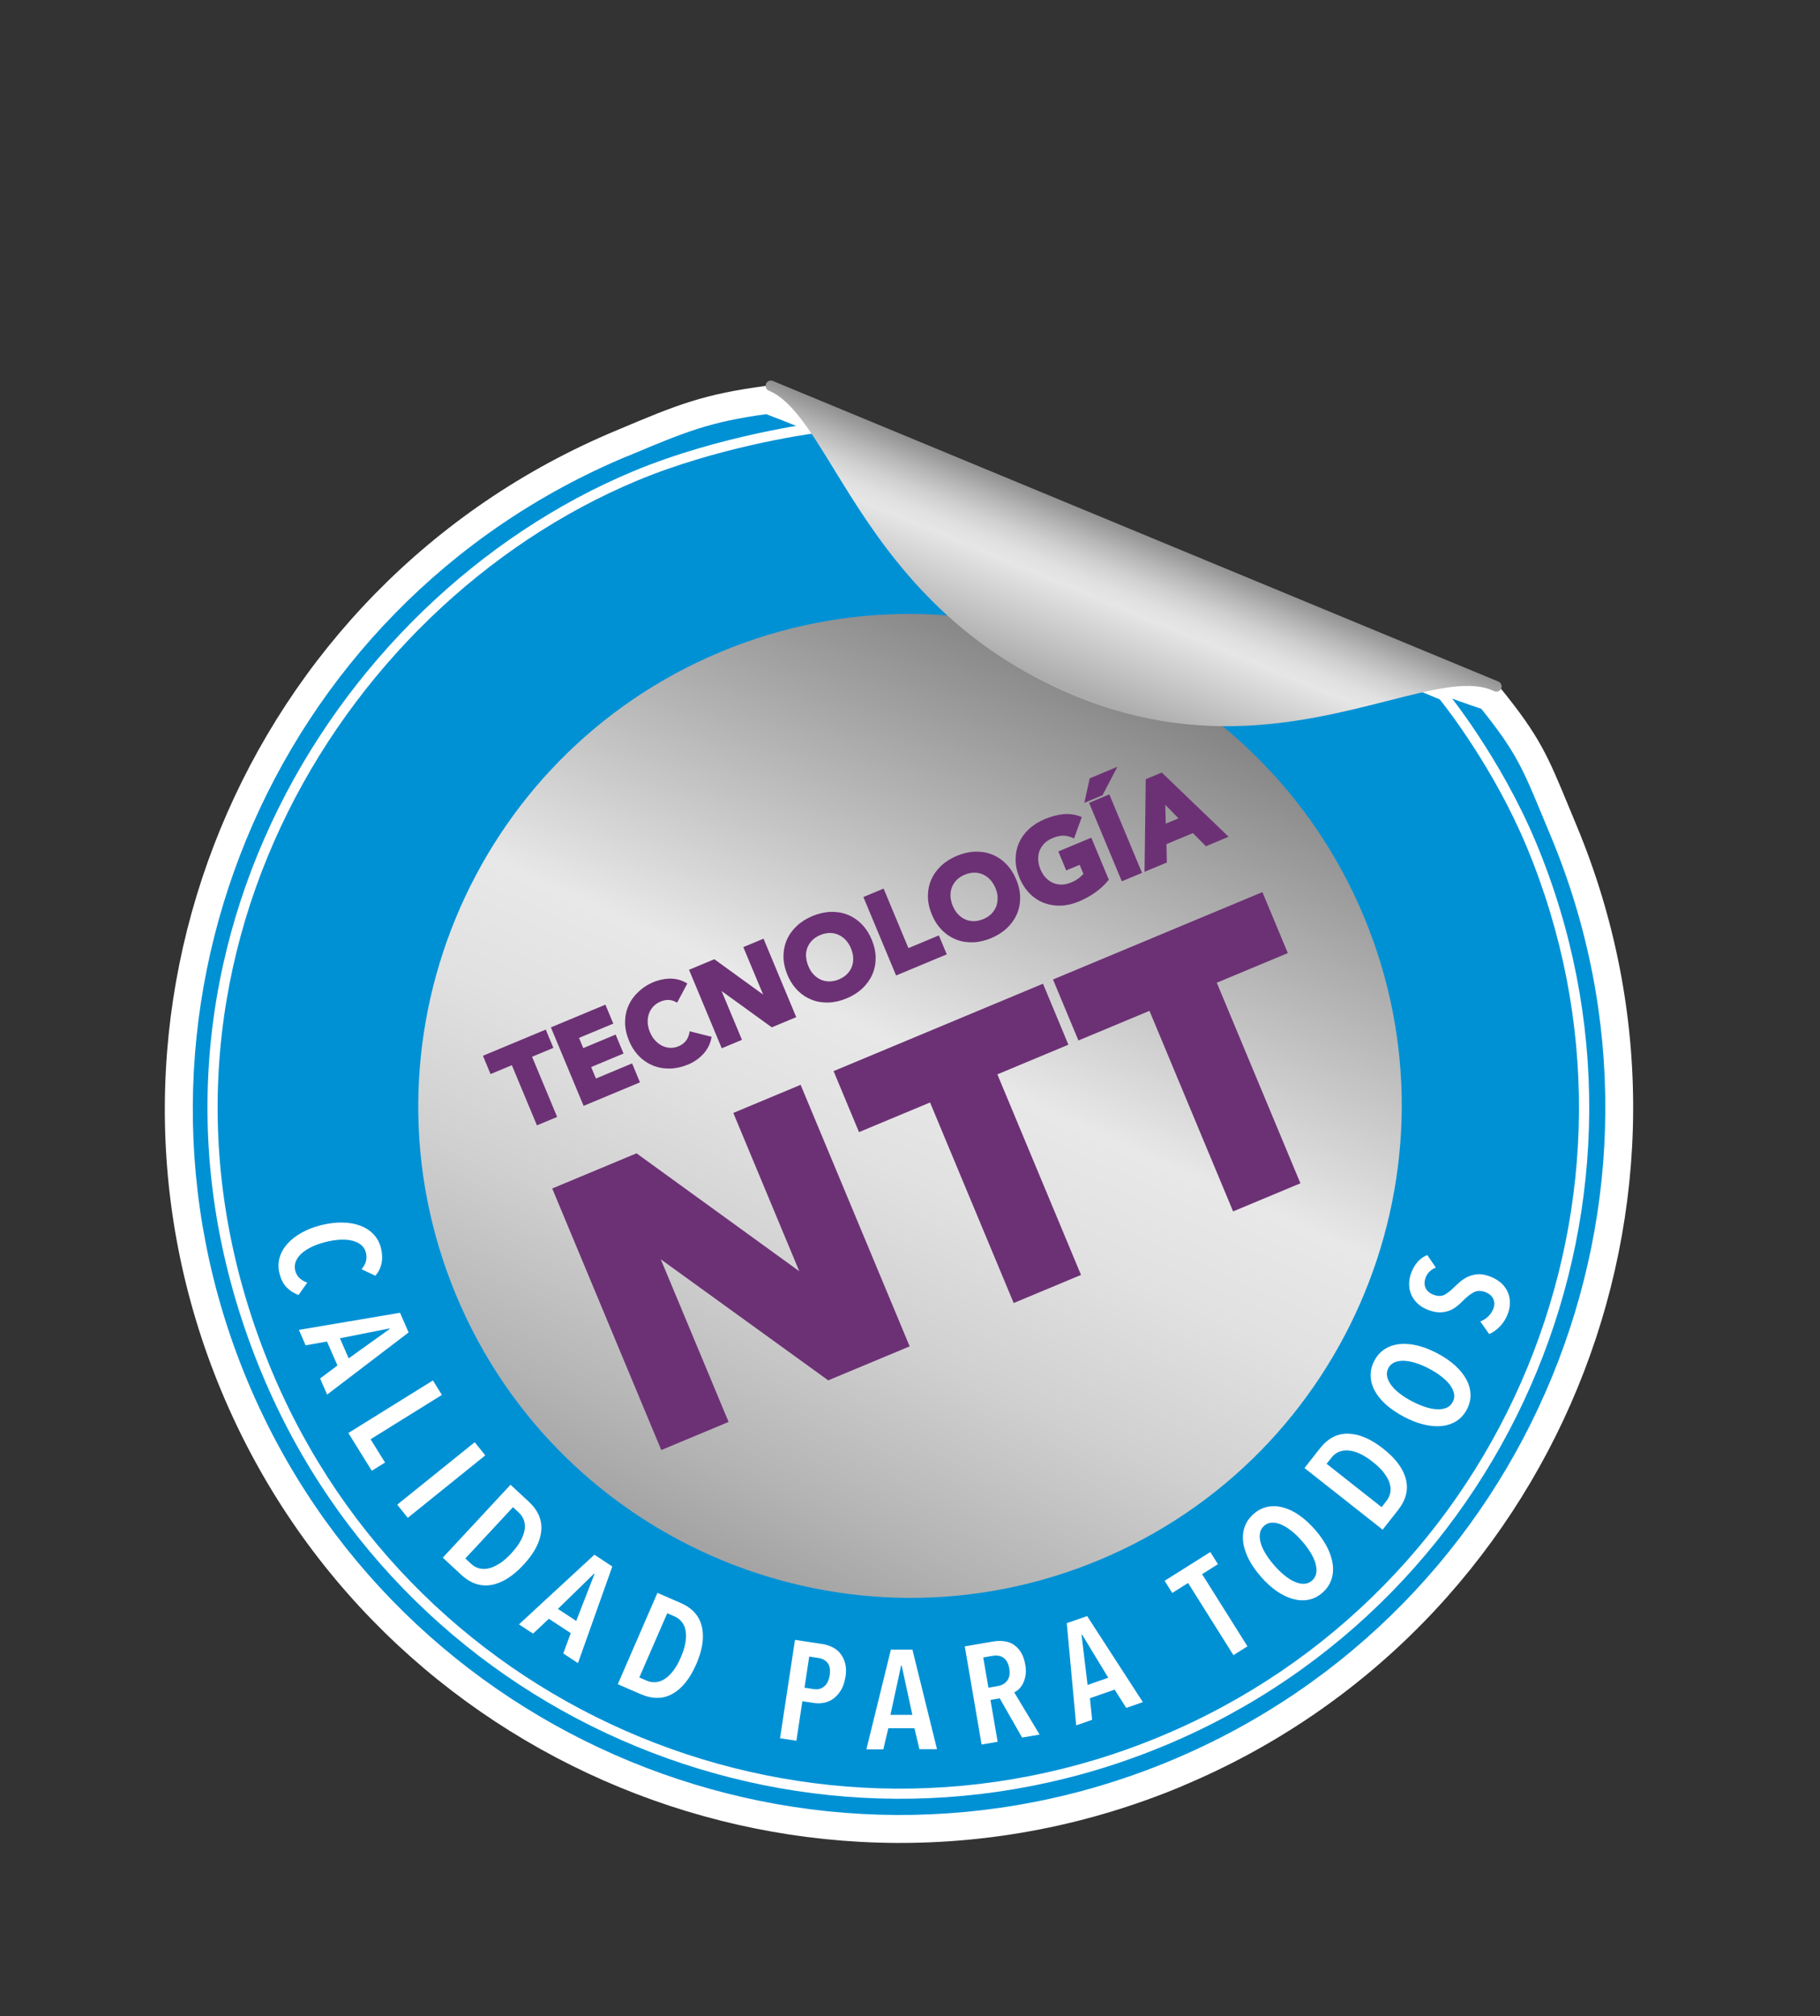
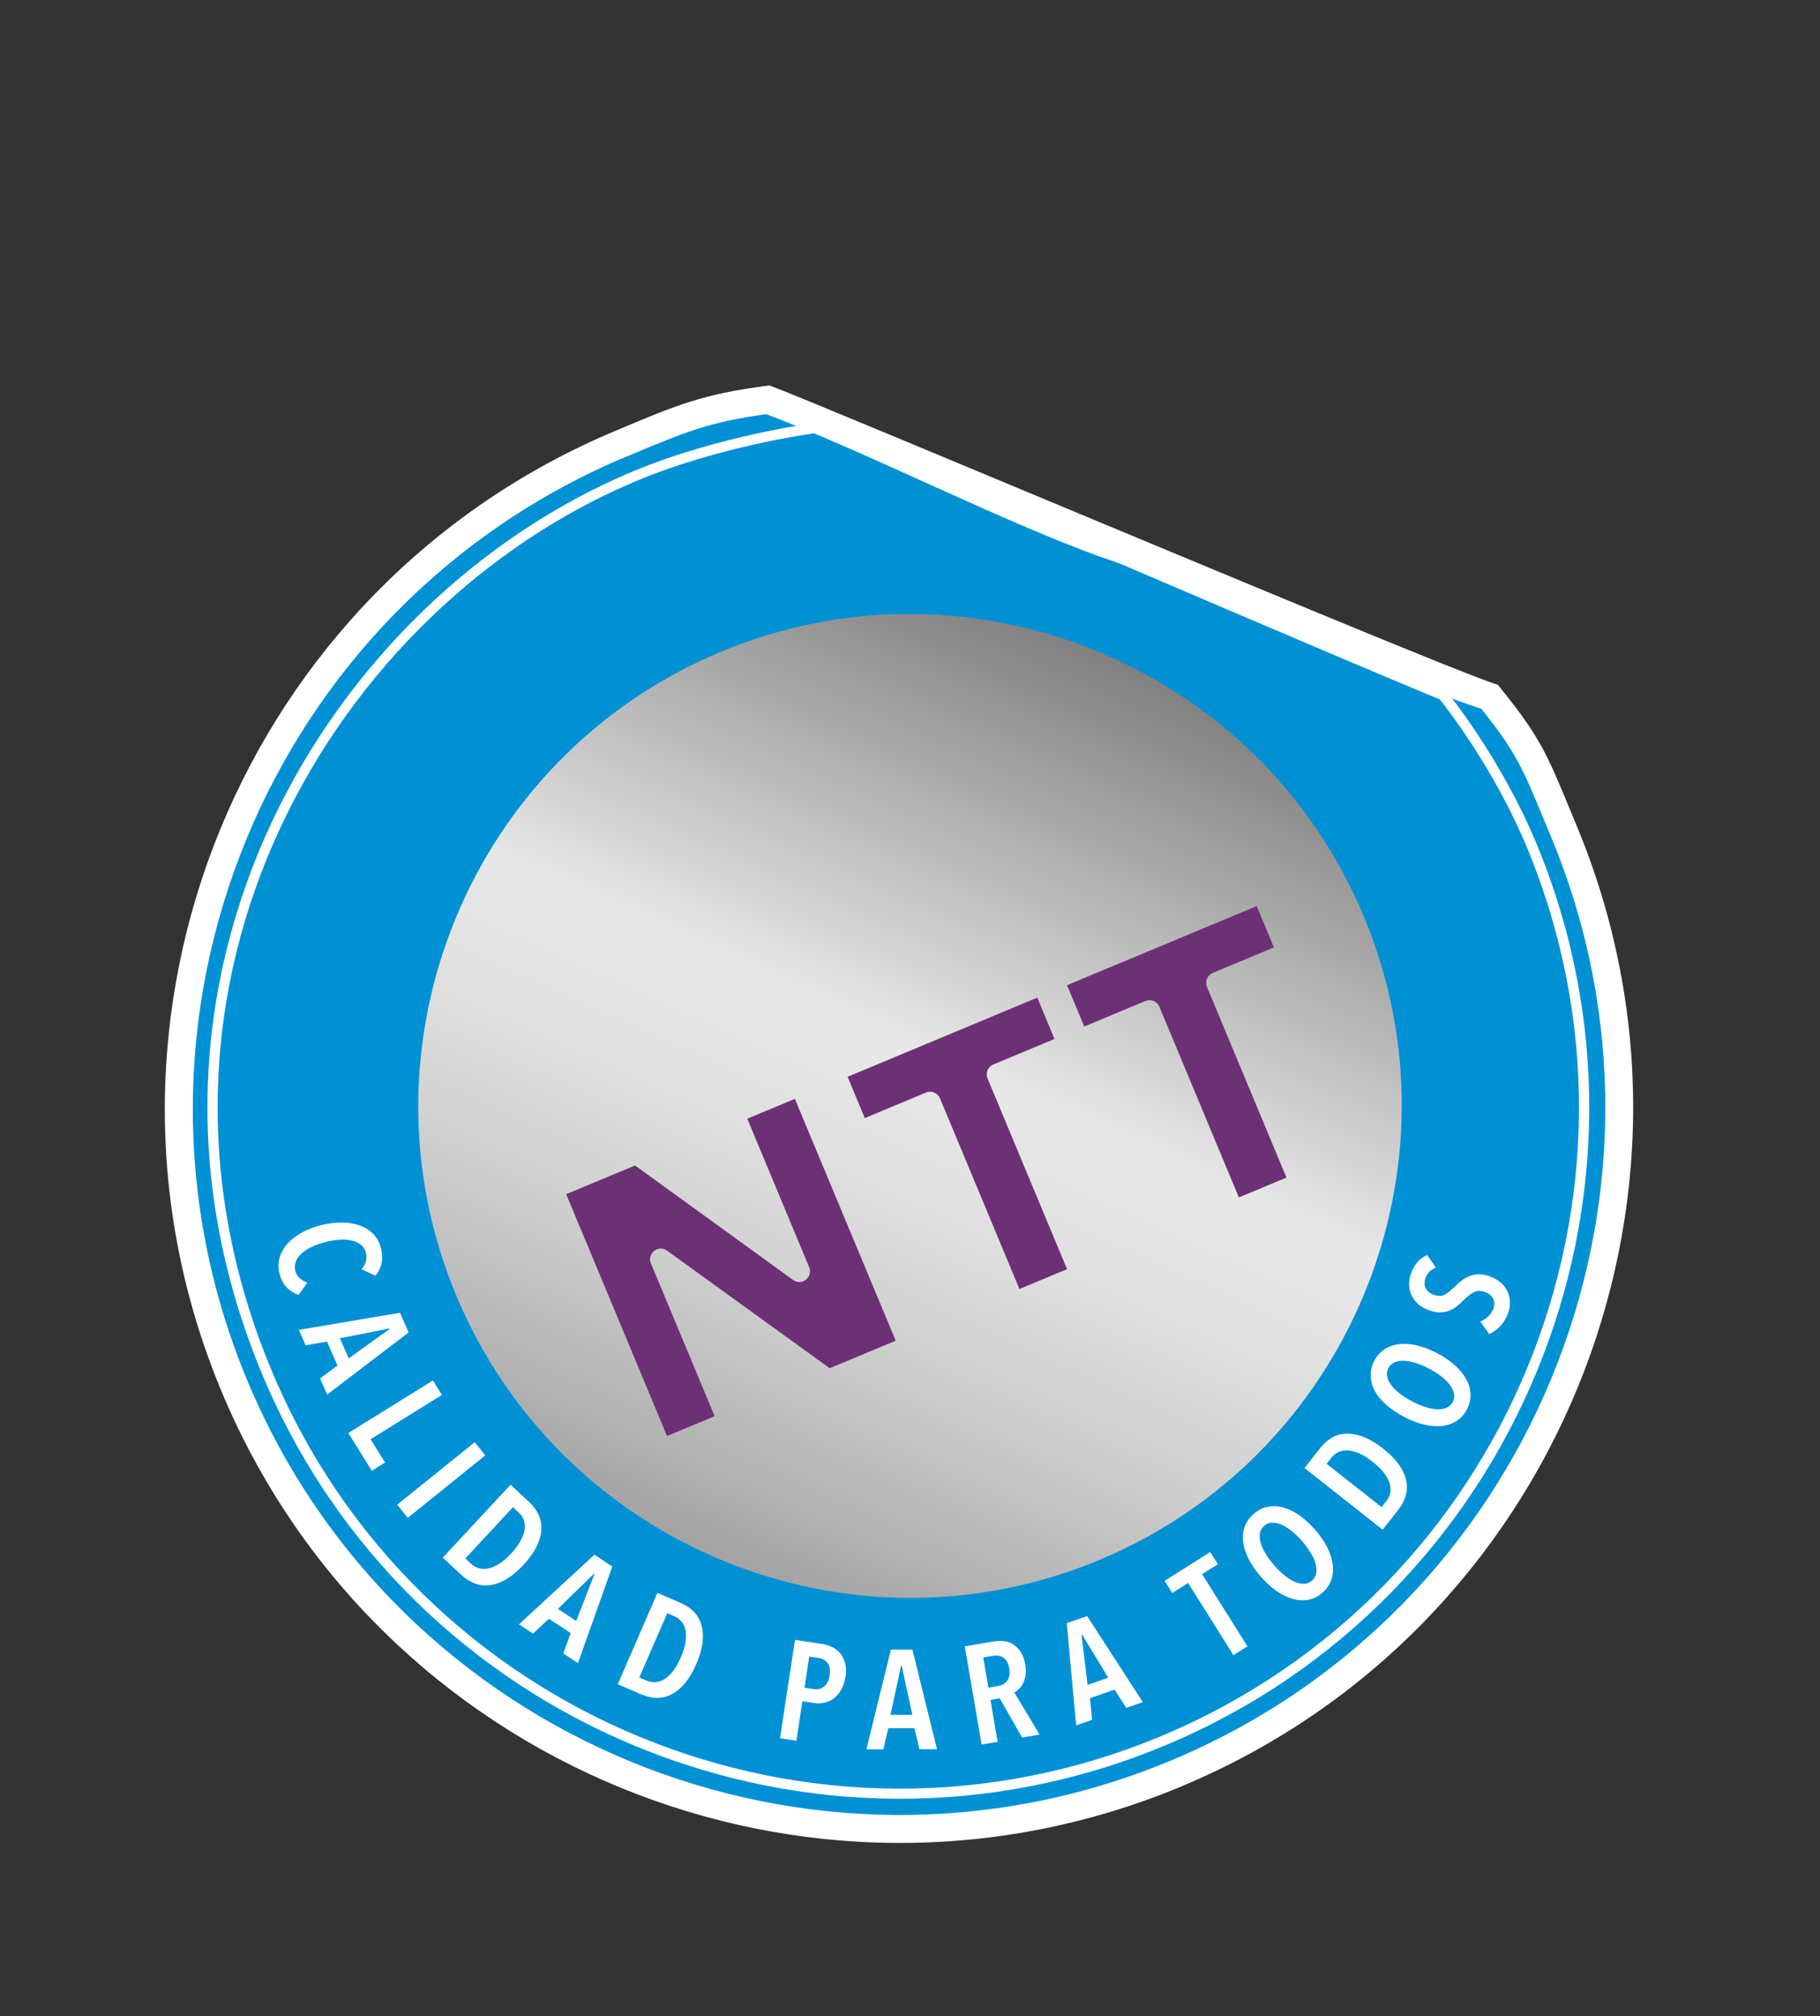
<svg xmlns="http://www.w3.org/2000/svg" xmlns:xlink="http://www.w3.org/1999/xlink" viewBox="0 0 332.28 367.95">
  <rect x="0" y="0" width="332.28" height="367.95" fill="#333333" stroke="none" />
  <defs>
    <style>
      .cls-1 {
        fill: #6c3175;
      }

      .cls-1, .cls-2, .cls-3, .cls-4, .cls-5, .cls-6, .cls-7 {
        stroke-width: 0px;
      }

      .cls-2 {
        fill: url(#Degradado_sin_nombre_15);
      }

      .cls-8 {
        clip-path: url(#clippath);
      }

      .cls-3 {
        fill: none;
      }

      .cls-9 {
        mix-blend-mode: multiply;
      }

      .cls-10 {
        clip-path: url(#clippath-1);
      }

      .cls-11 {
        clip-path: url(#clippath-3);
      }

      .cls-12 {
        clip-path: url(#clippath-2);
      }

      .cls-4 {
        fill: url(#Degradado_sin_nombre_15-2);
      }

      .cls-5 {
        fill: url(#Degradado_sin_nombre_2);
      }

      .cls-6 {
        fill: #0091d5;
      }

      .cls-13 {
        isolation: isolate;
      }

      .cls-7 {
        fill: #fff;
      }
    </style>
    <clipPath id="clippath">
      <path class="cls-3" d="M200.7,284.68c-45.69,19.06-98.36-2.61-117.42-48.3-19.06-45.69,2.61-98.37,48.3-117.42,45.69-19.06,98.36,2.61,117.42,48.3,19.06,45.69-2.61,98.36-48.3,117.42Z" />
    </clipPath>
    <linearGradient id="Degradado_sin_nombre_2" data-name="Degradado sin nombre 2" x1="78.13" y1="269.89" x2="79.82" y2="269.89" gradientTransform="translate(-8140.1 28589.31) scale(105.18 -105.18)" gradientUnits="userSpaceOnUse">
      <stop offset="0" stop-color="#a4a4a4" />
      <stop offset=".09" stop-color="#b4b4b4" />
      <stop offset=".27" stop-color="#d0d0d0" />
      <stop offset=".43" stop-color="#e1e1e1" />
      <stop offset=".55" stop-color="#e8e8e8" />
      <stop offset="1" stop-color="gray" />
    </linearGradient>
    <clipPath id="clippath-1">
      <path class="cls-3" d="M84.16,236.01c18.88,45.27,70.89,66.67,116.17,47.79,45.28-18.88,66.67-70.89,47.78-116.17-18.88-45.28-70.89-66.67-116.17-47.79-45.27,18.88-66.67,70.89-47.78,116.17" />
    </clipPath>
    <clipPath id="clippath-2">
      <path class="cls-3" d="M273.57,126.15c-.23.09-.49.1-.74,0l-.93-.39c-4.3-1.49-10.6.11-18.56,2.14-16.08,4.09-38.09,9.69-64.49-4.39-19.83-10.58-29.51-26.34-36.58-37.86-4.33-7.06-7.76-12.63-11.86-14.34l-.04-.02c-.49-.2-.72-.76-.52-1.25.1-.24.29-.42.52-.52s.49-.1.73,0l131.48,54.45c.35.13.7.27,1.03.43.47.23.67.78.46,1.26-.1.23-.29.4-.5.49Z" />
    </clipPath>
    <linearGradient id="Degradado_sin_nombre_15" data-name="Degradado sin nombre 15" x1="44.3" y1="303.67" x2="45.99" y2="303.67" gradientTransform="translate(5327.65 3168.23) rotate(-67.64) scale(19.44 -19.44)" gradientUnits="userSpaceOnUse">
      <stop offset="0" stop-color="#acacac" />
      <stop offset=".53" stop-color="#e6e6e6" />
      <stop offset=".61" stop-color="#e0e0e0" />
      <stop offset=".71" stop-color="#d0d0d0" />
      <stop offset=".82" stop-color="#b6b6b6" />
      <stop offset=".95" stop-color="#929292" />
      <stop offset="1" stop-color="gray" />
    </linearGradient>
    <clipPath id="clippath-3">
-       <path class="cls-3" d="M273.2,125.26c-.31-.15-.63-.28-.96-.4l.96.4ZM189.3,122.66c39.44,21.04,69.44-2.52,82.95,2.21l-131.5-54.46c11.4,4.69,16.62,35.22,48.56,52.25" />
-     </clipPath>
+       </clipPath>
    <linearGradient id="Degradado_sin_nombre_15-2" data-name="Degradado sin nombre 15" x1="44.3" y1="303.67" x2="45.99" y2="303.67" gradientTransform="translate(-684.59 6001.54) scale(19.44 -19.44)" xlink:href="#Degradado_sin_nombre_15" />
  </defs>
  <g class="cls-13">
    <g id="Capa_1" data-name="Capa 1">
      <g>
        <path class="cls-6" d="M42.78,252.89c27.96,67.03,104.96,98.7,171.98,70.75,67.03-27.96,98.7-104.95,70.74-171.98-4.98-11.95-5.78-14.93-13.55-24.49-21.9-7.18-43.02-19.01-66.71-26.76-18.43-6.03-45.53-20.18-65.07-27.45-11.25,1.49-15.69,3.38-26.66,7.95C46.5,108.86,14.82,185.86,42.78,252.89" />
        <path class="cls-7" d="M215.74,325.99c-68.22,28.45-146.86-3.9-175.32-72.12-28.45-68.22,3.9-146.87,72.11-175.32l.41-.17c10.7-4.52,15.46-6.45,26.9-7.96l.63-.08.59.22c8.91,3.31,121.08,50.7,131.68,54.17l.71.23.47.58c7.21,8.87,8.65,12.37,12.51,21.72l1.41,3.4c28.45,68.22-3.9,146.86-72.11,175.32M114.5,83.26C48.88,110.63,17.77,186.28,45.14,251.91c27.37,65.62,103.02,96.74,168.64,69.37,65.62-27.37,96.74-103.02,69.37-168.64l-1.42-3.41c-3.67-8.88-4.96-12.01-11.29-19.88-10.58-3.52-20.74-7.99-31.49-12.71-11.07-4.87-22.52-9.89-34.49-13.81-10.23-3.35-23.18-9.2-35.71-14.86-9.95-4.5-20.24-9.15-28.86-12.39-10.31,1.41-14.66,3.19-24.98,7.53l-.41.17Z" />
        <path class="cls-7" d="M54.52,236.3l1.58-2.23c-.5-.17-.96-.44-1.36-.78-.4-.35-.68-.81-.83-1.39-.15-.61-.12-1.19.11-1.73.22-.54.59-1.03,1.1-1.48.51-.45,1.14-.84,1.88-1.19.75-.35,1.57-.63,2.45-.85.9-.23,1.76-.36,2.58-.41.83-.05,1.57,0,2.22.16.66.15,1.21.41,1.66.77.45.36.75.84.9,1.44.27,1.08,0,2.08-.8,3.01l2.52,1.19c.57-.65.95-1.41,1.13-2.27.18-.86.14-1.79-.11-2.8-.25-.98-.7-1.81-1.36-2.5-.66-.69-1.47-1.22-2.43-1.57-.96-.36-2.05-.55-3.27-.57-1.21-.02-2.49.14-3.84.47-1.34.34-2.54.8-3.59,1.39-1.05.59-1.92,1.27-2.6,2.03-.68.76-1.15,1.6-1.42,2.53-.26.92-.27,1.88-.01,2.88.27,1.09.72,1.95,1.33,2.56.61.61,1.33,1.06,2.14,1.36ZM73.03,239.57l-18.46,3.12,1.23,2.82,3.9-.69,1.91,4.37-3.17,2.37,1.28,2.94,14.88-11.34-1.57-3.6ZM63.66,247.89l-1.6-3.67,9.05-1.79.04.09-7.49,5.37ZM67.66,262.65l13.02-8.09-1.64-2.64-15.44,9.59,4.28,6.89,2.42-1.5-2.64-4.25ZM86.67,263.19l-14.15,11.4,1.93,2.4,14.15-11.4-1.93-2.4ZM98.81,279.43c.21-1.99-.55-3.78-2.25-5.37l-3.35-3.11-12.37,13.31,3.33,3.09c1.72,1.6,3.56,2.23,5.52,1.89,1.96-.34,3.92-1.56,5.88-3.67,1.96-2.11,3.04-4.16,3.24-6.15ZM91.2,285.32c-.69.45-1.34.75-1.96.89-.62.14-1.21.15-1.75,0-.54-.14-1.03-.41-1.46-.81l-1.07-1,8.7-9.36,1.07,1c.43.39.73.86.92,1.39.18.53.23,1.12.13,1.75-.1.63-.35,1.31-.75,2.04-.4.72-.97,1.48-1.7,2.27-.72.78-1.43,1.39-2.11,1.84ZM108.51,283.73l-13.76,12.7,2.57,1.69,2.89-2.71,3.99,2.62-1.36,3.71,2.68,1.76,6.27-17.63-3.28-2.16ZM105.21,295.81l-3.35-2.2,6.6-6.44.08.06-3.34,8.58ZM120.03,290.68l-7.24,16.67,4.17,1.81c2.15.93,4.1.92,5.83-.06,1.74-.97,3.18-2.77,4.33-5.41,1.15-2.64,1.48-4.93,1.01-6.88-.47-1.95-1.77-3.39-3.91-4.31l-4.19-1.82ZM125.17,297.59c.12.63.11,1.35-.03,2.17-.14.82-.42,1.72-.85,2.71-.42.97-.88,1.79-1.38,2.44-.5.65-1.02,1.15-1.56,1.49-.54.34-1.09.54-1.65.58-.56.04-1.11-.05-1.64-.28l-1.34-.58,5.1-11.72,1.34.58c.53.23.97.57,1.32,1.01.35.44.58.98.7,1.61ZM154.36,306.08c.16-1.01.13-1.88-.08-2.61-.21-.73-.52-1.33-.94-1.82-.42-.49-.92-.86-1.5-1.12-.58-.26-1.16-.44-1.74-.52l-4.96-.75-2.73,17.96,2.99.45,1.09-7.21,2.12.32c.62.09,1.25.08,1.87-.05.63-.13,1.2-.39,1.72-.78.52-.39.98-.91,1.36-1.55.38-.64.64-1.42.78-2.34ZM151.48,305.69c-.15.96-.49,1.66-1.02,2.08-.53.43-1.15.59-1.86.48l-1.72-.26.86-5.68,1.72.26c.71.11,1.26.42,1.65.92.39.51.51,1.24.37,2.2ZM158.19,319.24h3.08s.91-3.86.91-3.86h4.77s.91,3.83.91,3.83h3.21s-4.49-18.17-4.49-18.17h-3.93s-4.47,18.19-4.47,18.19ZM164.62,303.95l1.95,9h-4s1.95-9.01,1.95-9.01h.1ZM185.12,300.16c-.52-.35-1.11-.56-1.77-.65-.66-.09-1.36-.07-2.1.06l-5.11.88,3.07,17.91,2.93-.5-1.31-7.64,1.69-.29,4.09,7.16,3.19-.55-4.63-7.7c.3-.14.6-.35.89-.63.29-.28.54-.64.74-1.05.2-.42.35-.91.44-1.47.08-.56.07-1.19-.05-1.88-.15-.89-.41-1.64-.77-2.24-.36-.6-.81-1.07-1.32-1.41ZM184.26,304.47c.16.93.04,1.67-.36,2.21-.4.55-.97.88-1.72,1.01l-1.72.3-.95-5.52,1.72-.3c.31-.05.62-.06.93-.03.32.03.62.13.9.29.28.16.52.41.74.73.21.33.37.76.46,1.3ZM194.76,296.21l1.72,18.65,2.91-1.01-.4-3.94,4.51-1.57,2.12,3.34,3.03-1.06-10.17-15.7-3.71,1.29ZM198.56,307.49l-1.1-9.16.1-.03,4.78,7.87-3.78,1.32ZM220.97,283.23l-8.34,5.25,1.39,2.22,2.89-1.82,8.28,13.17,2.56-1.61-8.28-13.17,2.89-1.82-1.39-2.22ZM237.17,276.49c-.99-.68-1.98-1.15-2.96-1.4-.98-.26-1.92-.29-2.83-.1-.91.19-1.74.62-2.5,1.29-.77.68-1.32,1.45-1.63,2.33-.31.88-.4,1.82-.28,2.82.13,1,.47,2.04,1.01,3.1.55,1.07,1.3,2.14,2.24,3.22.95,1.08,1.92,1.96,2.92,2.65,1,.68,1.99,1.15,2.96,1.41.98.26,1.92.3,2.83.12.91-.18,1.75-.61,2.52-1.29.76-.66,1.29-1.44,1.6-2.32.31-.88.4-1.83.27-2.83-.13-1-.46-2.04-1.01-3.12-.55-1.08-1.3-2.16-2.24-3.24-.95-1.08-1.92-1.96-2.91-2.64ZM240.17,285.33c.18.64.23,1.22.14,1.75-.09.54-.35.99-.77,1.36-.42.37-.91.57-1.45.59-.54.02-1.11-.1-1.72-.37-.61-.26-1.23-.66-1.87-1.18-.64-.52-1.26-1.13-1.87-1.83-.61-.69-1.13-1.39-1.56-2.1-.43-.7-.74-1.37-.91-2-.18-.63-.22-1.21-.13-1.75.09-.53.35-.99.77-1.36.41-.36.89-.55,1.43-.57.54-.02,1.11.1,1.71.36.6.26,1.22.65,1.87,1.16.65.52,1.27,1.12,1.88,1.82.61.69,1.13,1.39,1.56,2.09.43.7.74,1.37.92,2.01ZM246.15,261.63c-2-.05-3.72.85-5.16,2.68l-2.83,3.59,14.27,11.25,2.81-3.57c1.45-1.84,1.93-3.72,1.43-5.65-.49-1.93-1.87-3.78-4.13-5.56-2.26-1.78-4.39-2.69-6.39-2.73ZM253.83,272.37c-.1.55-.33,1.06-.69,1.52l-.9,1.15-10.04-7.91.91-1.15c.36-.46.8-.8,1.31-1.02.52-.22,1.09-.31,1.73-.27.64.05,1.33.24,2.09.58.75.34,1.55.85,2.4,1.52.83.66,1.5,1.31,2,1.95.5.65.85,1.28,1.05,1.89.19.61.24,1.19.14,1.75ZM262.4,246.96c-1.27-.67-2.49-1.14-3.66-1.42-1.17-.28-2.26-.36-3.26-.25-1.01.11-1.9.42-2.68.92-.78.51-1.41,1.21-1.88,2.1-.48.91-.71,1.83-.68,2.76.02.93.27,1.84.75,2.73.48.89,1.17,1.74,2.06,2.53.9.8,1.98,1.54,3.25,2.21,1.27.67,2.49,1.15,3.67,1.43,1.18.28,2.27.37,3.27.26,1.01-.11,1.9-.41,2.68-.91.78-.5,1.41-1.2,1.89-2.11.47-.89.69-1.81.66-2.74-.03-.93-.28-1.85-.76-2.74-.48-.89-1.17-1.74-2.06-2.55-.9-.81-1.98-1.55-3.25-2.22ZM265.46,254.3c.11.53.03,1.05-.23,1.54-.27.5-.64.85-1.14,1.07-.5.21-1.08.3-1.74.27-.66-.03-1.38-.17-2.17-.43-.78-.26-1.58-.6-2.4-1.03-.82-.43-1.56-.89-2.21-1.4-.66-.5-1.18-1.01-1.57-1.54-.39-.53-.64-1.05-.75-1.58-.11-.53-.03-1.05.23-1.55.26-.49.63-.83,1.13-1.04.5-.21,1.07-.3,1.73-.28.65.03,1.37.16,2.16.41.79.25,1.59.59,2.4,1.02.82.43,1.56.89,2.21,1.4.66.5,1.18,1.01,1.58,1.54.4.53.65,1.06.76,1.59ZM273.86,233.98c-.56-.48-1.27-.86-2.11-1.14-.73-.24-1.4-.34-2.01-.29-.61.05-1.17.19-1.68.42-.51.23-.97.52-1.39.86-.42.35-.8.7-1.16,1.05-.59.6-1.16,1.05-1.7,1.36-.54.31-1.18.34-1.91.1-.42-.14-.77-.32-1.04-.55-.27-.22-.47-.47-.59-.75-.13-.28-.19-.56-.19-.85,0-.29.04-.57.13-.85.32-.96.96-1.63,1.93-2.01l-1.56-2.3c-.71.29-1.32.73-1.83,1.33-.51.6-.91,1.33-1.2,2.21-.2.6-.29,1.23-.28,1.88.01.65.15,1.28.42,1.88.27.6.68,1.15,1.23,1.65.55.5,1.27.89,2.16,1.19.72.24,1.36.34,1.93.32.57-.02,1.1-.12,1.59-.31.49-.19.93-.45,1.35-.77.41-.32.81-.68,1.19-1.08.62-.62,1.23-1.11,1.83-1.45.6-.34,1.27-.39,2.02-.15.76.25,1.29.65,1.58,1.19.29.55.33,1.13.13,1.75-.18.55-.49,1.05-.92,1.49-.43.44-.94.78-1.52,1l1.62,2.29c.73-.3,1.42-.8,2.06-1.49.64-.69,1.12-1.51,1.44-2.47.22-.66.31-1.34.28-2.01-.03-.68-.2-1.31-.49-1.91-.3-.59-.73-1.13-1.29-1.61Z" />
        <path class="cls-7" d="M212.64,318.55c-64.12,26.74-138.04-3.66-164.78-67.78-29.96-71.82,11.86-141.46,67.78-164.78,15.66-6.53,33.03-8.79,33.21-8.81l.24-.03.23.09c2.04.84,13,5.54,28.19,12.04,28.49,12.21,71.55,30.66,86.3,36.73l.22.09.15.18c.1.12,9.79,11.98,16.26,27.49,26.74,64.12-3.66,138.04-67.78,164.78M116.35,87.7c-55.1,22.98-96.3,91.59-66.78,162.36,26.35,63.17,99.18,93.13,162.36,66.79,63.17-26.35,93.13-99.18,66.78-162.36-5.93-14.22-14.62-25.32-15.84-26.85-14.96-6.16-57.74-24.49-86.1-36.65-14.12-6.05-25.38-10.88-27.93-11.94-2.14.29-18.06,2.63-32.49,8.65" />
        <g class="cls-9">
          <g class="cls-8">
            <rect class="cls-5" x="40.6" y="76.28" width="251.07" height="251.07" transform="translate(-86.24 269.92) rotate(-65.64)" />
          </g>
        </g>
        <g class="cls-10">
          <rect class="cls-5" x="40.6" y="76.28" width="251.07" height="251.07" transform="translate(-86.24 269.92) rotate(-65.64)" />
        </g>
        <g class="cls-9">
          <g class="cls-12">
-             <polygon class="cls-2" points="102.78 132.59 157.32 0 311.43 62.85 256.89 195.45 102.78 132.59" />
-           </g>
+             </g>
        </g>
-         <path class="cls-1" d="M98.03,205.37l3.69-1.54-4.58-10.98,3.89-1.62-1.39-3.34-11.47,4.78,1.39,3.34,3.89-1.62,4.58,10.98ZM115.41,194.06l-6.61,2.76-.87-2.09,5.91-2.47-1.44-3.46-5.91,2.47-.78-1.86,6.26-2.61-1.44-3.46-9.95,4.15,5.97,14.32,10.29-4.29-1.44-3.46ZM119.33,194.51c.96.36,1.99.53,3.08.49,1.08-.04,2.18-.3,3.28-.76.98-.41,1.86-1.01,2.62-1.8.77-.8,1.29-1.77,1.54-2.88l.08-.35-4.01-1.01-.08.38c-.11.53-.32,1.01-.65,1.41-.61.76-1.74,1.27-2.82,1.23-.51-.02-1-.15-1.46-.37-.47-.23-.9-.55-1.29-.97-.39-.41-.71-.93-.96-1.53s-.38-1.18-.41-1.75c-.02-.57.05-1.11.23-1.61.17-.48.44-.93.79-1.31.71-.76,1.86-1.22,2.76-1.2.45.01.88.12,1.27.33l.32.17,1.87-3.5-.32-.18c-.48-.27-.98-.46-1.5-.57-.51-.11-1.01-.15-1.51-.14-.5.02-.98.08-1.45.19-1.73.4-3.08,1.21-4.15,2.22-.79.74-1.41,1.59-1.82,2.53-.41.94-.62,1.97-.62,3.05,0,1.08.25,2.2.72,3.34.47,1.13,1.1,2.09,1.87,2.86.77.77,1.65,1.34,2.6,1.71ZM139.34,181.51l-8.92-6.46-4.62,1.93,5.97,14.32,3.69-1.54-3.72-8.91,9.17,6.63,4.46-1.86-5.97-14.32-3.69,1.54,3.62,8.67ZM151.3,182.95c1.08-.04,2.18-.3,3.28-.76s2.06-1.06,2.85-1.8c.79-.74,1.4-1.59,1.82-2.53.42-.94.62-1.97.62-3.05,0-1.09-.25-2.21-.72-3.34s-1.1-2.09-1.87-2.86c-.76-.76-1.64-1.34-2.6-1.71-.96-.37-1.99-.53-3.07-.49-2.16.09-4.56,1.09-6.13,2.56-.79.74-1.41,1.59-1.82,2.53-.41.94-.62,1.97-.62,3.05,0,1.08.25,2.2.72,3.34s1.1,2.09,1.87,2.86c.77.77,1.65,1.34,2.6,1.71.96.37,1.99.53,3.08.49ZM147.15,174.56c-.02-.57.06-1.11.25-1.61.19-.49.49-.95.88-1.35.39-.4.89-.72,1.49-.97s1.18-.37,1.74-.37c.56,0,1.09.11,1.57.33.49.22.93.53,1.32.95.39.42.72.93.96,1.52.25.6.39,1.19.41,1.76.02.56-.06,1.1-.25,1.6-.19.49-.48.94-.87,1.34-.79.8-2.1,1.34-3.22,1.34-.56,0-1.09-.11-1.57-.32-.49-.22-.93-.54-1.32-.95-.39-.41-.71-.93-.96-1.53-.25-.59-.38-1.18-.41-1.75ZM171.42,170.7l-5.57,2.32-4.53-10.86-3.69,1.54,5.97,14.32,9.25-3.86-1.44-3.46ZM185.52,160.48c-.47-1.13-1.1-2.09-1.87-2.86-.76-.76-1.64-1.34-2.6-1.71-.96-.37-1.99-.53-3.07-.49-2.16.09-4.56,1.09-6.13,2.56-.79.74-1.41,1.59-1.82,2.53-.41.94-.62,1.97-.62,3.05,0,1.08.25,2.2.72,3.34s1.1,2.09,1.87,2.86c.77.77,1.65,1.34,2.6,1.71.96.37,1.99.53,3.08.49,1.08-.04,2.18-.3,3.28-.76s2.06-1.06,2.85-1.8c.79-.74,1.4-1.59,1.82-2.53.42-.94.62-1.97.62-3.05,0-1.09-.25-2.21-.72-3.34ZM182.13,163.82c.02.56-.06,1.1-.25,1.6-.19.49-.48.94-.87,1.34-.79.8-2.1,1.34-3.22,1.34-.56,0-1.09-.11-1.57-.32-.49-.22-.93-.54-1.32-.95-.39-.41-.71-.93-.96-1.53s-.38-1.18-.41-1.75c-.02-.57.06-1.11.25-1.61.19-.49.49-.95.88-1.35.39-.4.89-.72,1.49-.97s1.18-.37,1.74-.37c.56,0,1.09.11,1.57.33.49.22.93.53,1.32.95.39.42.71.93.96,1.52s.39,1.19.41,1.76ZM190.62,164.78c.96.36,1.99.53,3.08.49,1.08-.04,2.18-.3,3.28-.76,1.02-.43,2-.96,2.89-1.58.9-.62,1.72-1.37,2.43-2.22l.14-.17-3.2-7.67-6.02,2.51,1.44,3.46,2.45-1.02.69,1.66c-.19.21-.45.45-.76.71-.76.63-2.1,1.24-3.24,1.24-.56,0-1.09-.11-1.57-.32-.49-.22-.93-.54-1.32-.95-.39-.41-.71-.93-.96-1.53s-.38-1.18-.41-1.75c-.02-.57.06-1.11.25-1.61.19-.49.48-.95.88-1.35.39-.4.89-.72,1.49-.97.72-.3,1.37-.45,1.92-.45.55,0,1.11.12,1.65.35l.36.16,1.41-3.91-.35-.13c-1.01-.37-2.08-.5-3.16-.37-2.1.25-4.54,1.21-6.13,2.69-.79.74-1.41,1.59-1.82,2.53-.41.94-.62,1.97-.62,3.05,0,1.08.25,2.2.72,3.34.47,1.13,1.1,2.09,1.86,2.86.77.77,1.65,1.34,2.61,1.71ZM204.81,160.83l3.69-1.54-5.97-14.32-3.69,1.54,5.97,14.32ZM204,139.93l-5.05,2.11-.98,4.47,3.32-1.39,2.71-5.19ZM213.03,157.41l-.07-3.36,4.83-2.02,2.38,2.4,4.14-1.73-12.03-11.55-.17-.17-2.93,1.22-.22,16.9,4.07-1.7ZM212.75,146.86l2.41,2.48-2.33.97-.08-3.45ZM145.94,232l-29.73-21.53-15.39,6.42,19.91,47.73,12.29-5.13-12.38-29.68,30.57,22.09,14.87-6.2-19.91-47.73-12.29,5.13,12.05,28.9ZM156.83,206.6l12.97-5.41,15.27,36.6,12.29-5.13-15.27-36.6,12.97-5.41-4.64-11.13-38.23,15.95,4.64,11.13ZM192.25,178.75l4.64,11.13,12.97-5.41,15.27,36.6,12.29-5.13-15.27-36.6,12.97-5.41-4.64-11.13-38.23,15.95Z" />
        <path class="cls-1" d="M226.18,218.52l-14.51-34.8c-.41-.99-1.56-1.46-2.55-1.05l-11.17,4.66-3.14-7.54,34.63-14.44,3.14,7.54-11.17,4.66c-1,.42-1.47,1.56-1.05,2.55l14.51,34.8-8.69,3.62ZM186.12,235.23l-14.51-34.8c-.41-.99-1.56-1.46-2.55-1.05l-11.17,4.66-3.14-7.54,34.63-14.44,3.14,7.54-11.17,4.66c-1,.42-1.47,1.56-1.05,2.55l14.51,34.8-8.69,3.62ZM151.47,249.68l-29.69-21.45c-.56-.4-1.28-.47-1.89-.22-.16.07-.32.16-.46.27-.68.54-.93,1.47-.59,2.28l11.63,27.88-8.69,3.62-18.41-44.13,12.57-5.24,28.85,20.89c.56.41,1.28.48,1.89.22.16-.07.32-.16.46-.27.69-.54.93-1.48.59-2.28l-11.3-27.1,8.69-3.62,18.41,44.13-12.06,5.03Z" />
        <g class="cls-11">
          <rect class="cls-4" x="135.29" y="26.15" width="143.37" height="143.37" transform="translate(37.76 252.03) rotate(-67.64)" />
        </g>
      </g>
    </g>
  </g>
</svg>